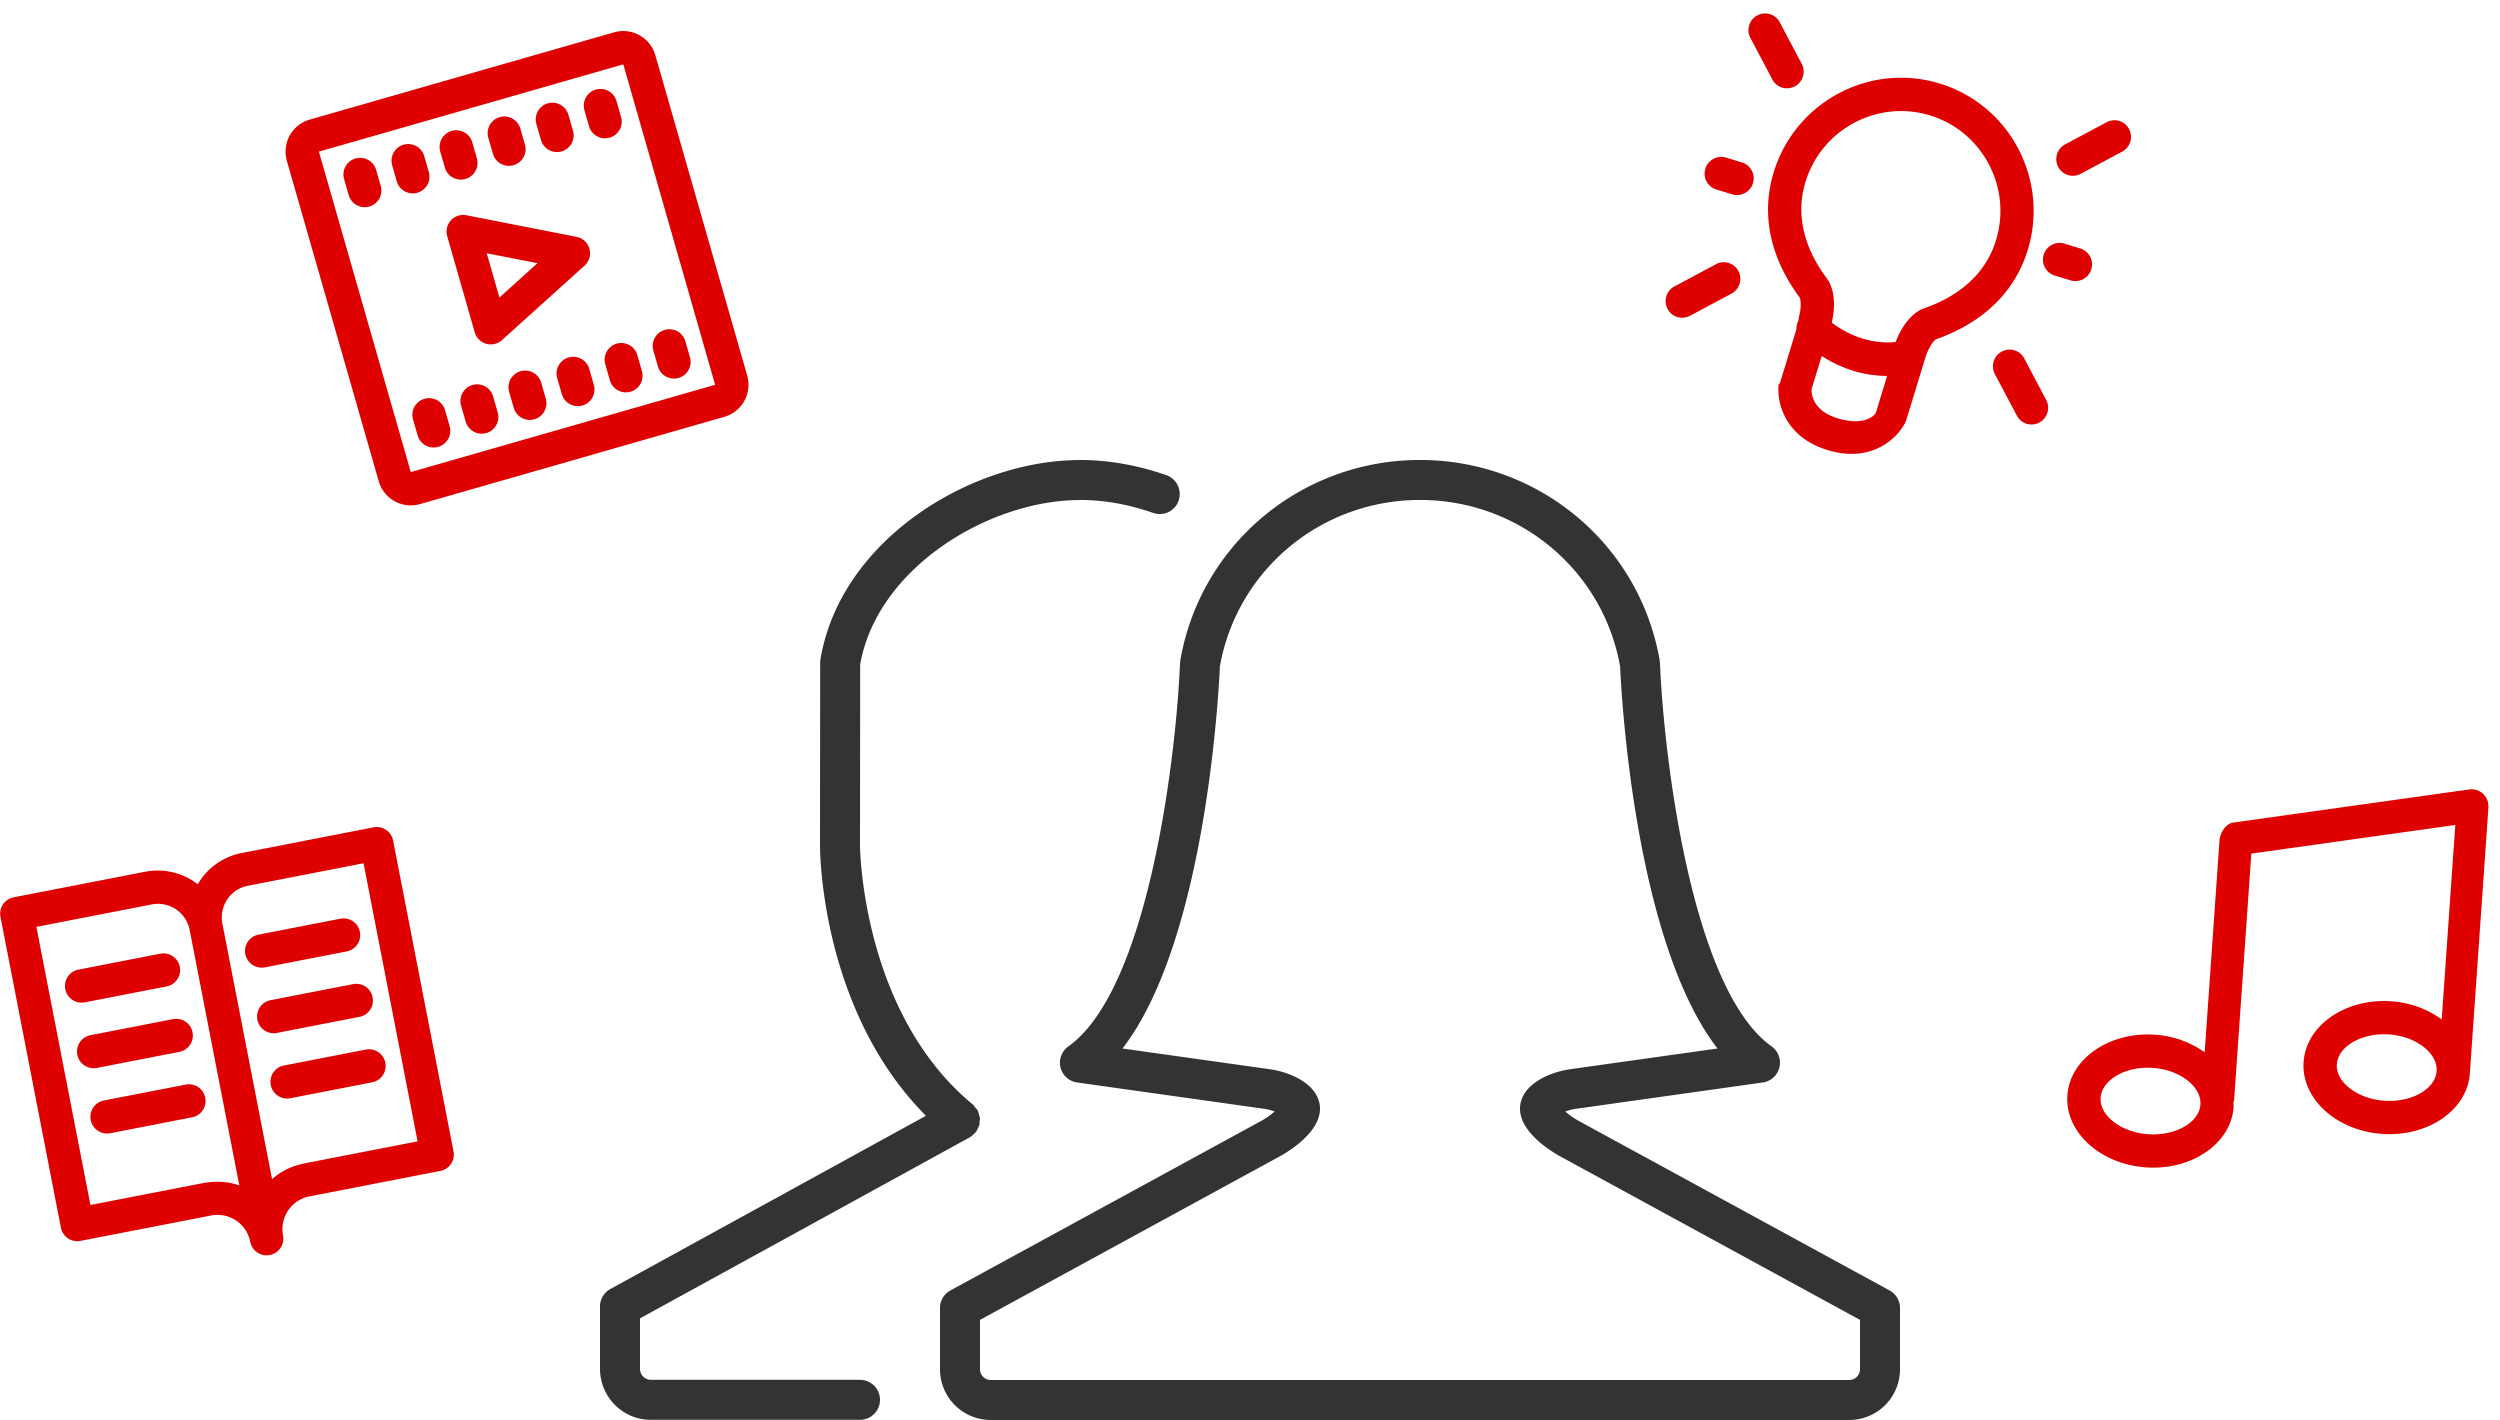
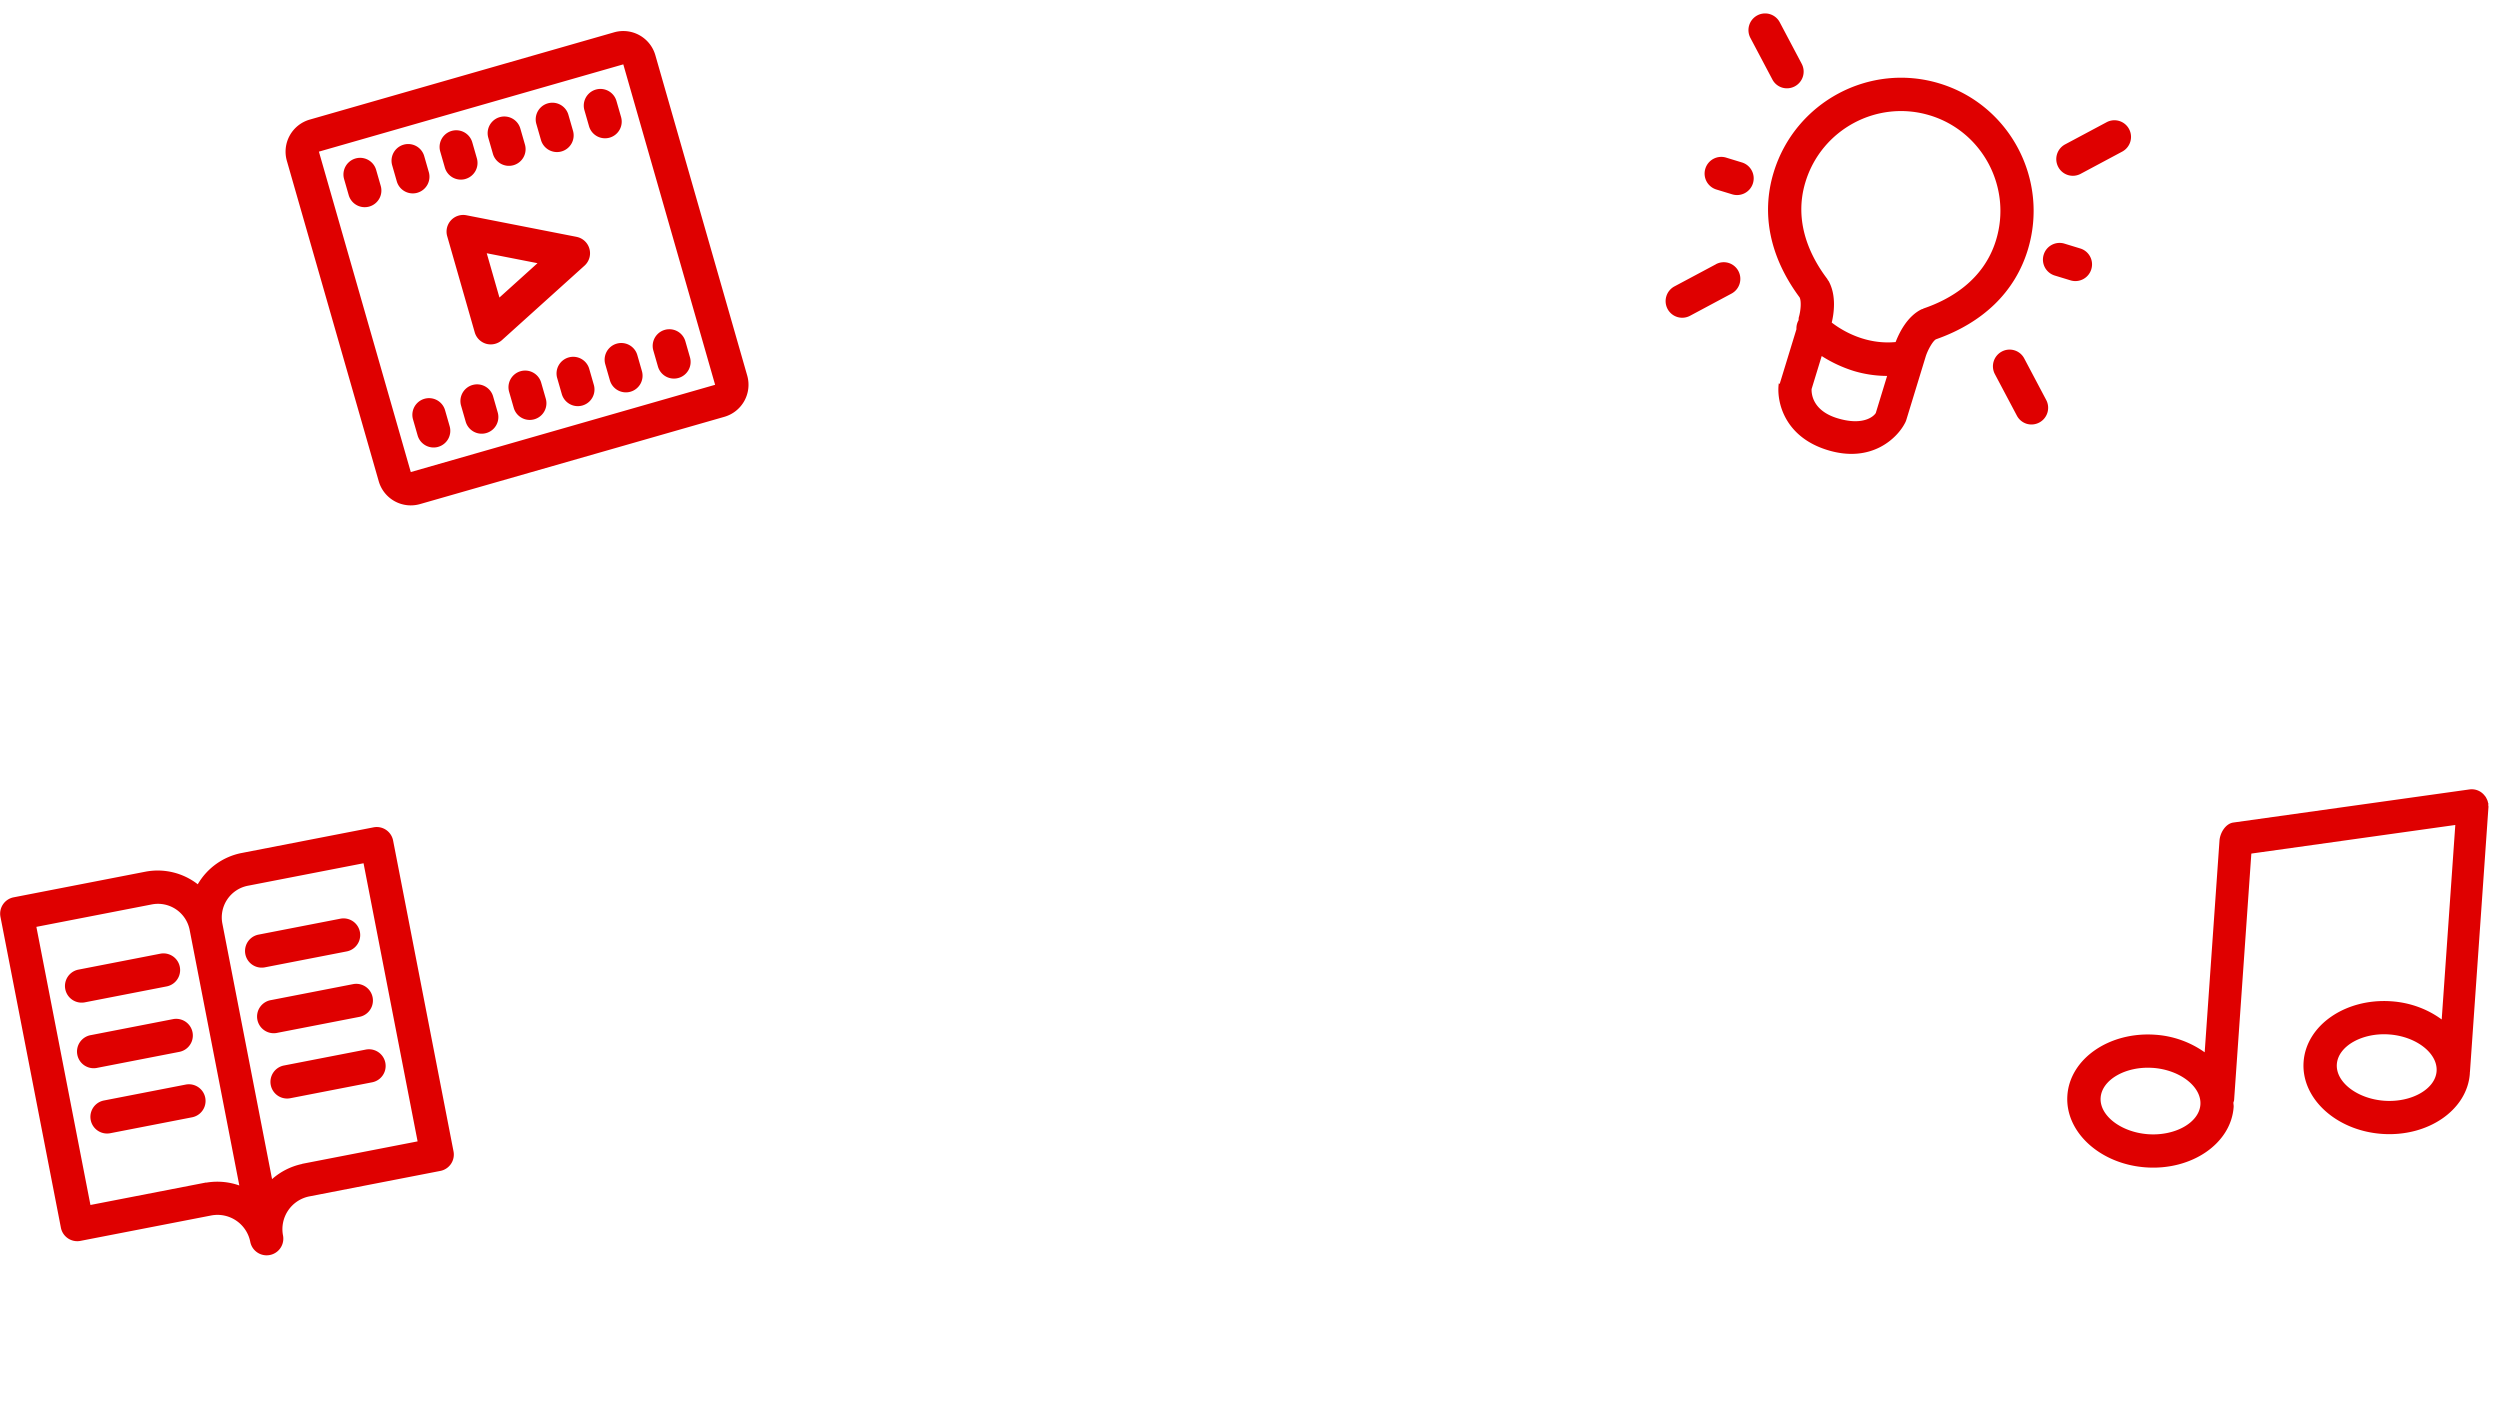
<svg xmlns="http://www.w3.org/2000/svg" width="125" height="71" viewBox="0 0 125 71">
  <g fill="none" fill-rule="evenodd">
    <path fill="#DF0000" d="M123.492 53.677c-.128 1.825-2.096 3.178-4.388 3.018-2.291-.16-4.052-1.774-3.924-3.6.128-1.832 2.097-3.191 4.388-3.03.974.067 1.84.409 2.517.909l.68-9.725-10.198 1.43-.862 12.324c-.003.045-.024.083-.035.126 0 .075.018.146.012.222-.127 1.824-2.096 3.178-4.387 3.018-2.293-.16-4.054-1.775-3.926-3.6.128-1.833 2.097-3.192 4.39-3.032a4.813 4.813 0 0 1 2.475.878l.74-10.58c.027-.39.303-.853.693-.908l11.81-1.656a.815.815 0 0 1 .763.32c.01.01.018.02.026.03a.692.692 0 0 1 .065.114.64.64 0 0 1 .07.197c.003.016.014.029.016.046.005.025-.005.047-.004.071.002.036.013.065.01.103l-.927 13.263c0 .009-.005.015-.006.024 0 .012.003.025.002.038zm-15.85-.282c-1.351-.095-2.548.588-2.61 1.49-.063.896 1.027 1.731 2.379 1.826 1.351.094 2.546-.582 2.609-1.477.063-.902-1.026-1.745-2.377-1.84zm11.81-1.673c-1.351-.095-2.547.588-2.61 1.49-.062.896 1.027 1.731 2.378 1.826 1.352.094 2.547-.582 2.61-1.478.062-.901-1.026-1.744-2.378-1.838zM36.218 20.841l-15.22 4.364a1.668 1.668 0 0 1-2.061-1.142L14.343 8.042a1.668 1.668 0 0 1 1.143-2.062l15.22-4.364a1.668 1.668 0 0 1 2.061 1.143l4.594 16.02a1.668 1.668 0 0 1-1.143 2.062zM15.945 7.582l4.594 16.021 15.217-4.363-4.591-16.022-15.22 4.364zm17.982 11.315a.833.833 0 0 1-1.03-.571l-.23-.801a.833.833 0 1 1 1.602-.46l.23.802a.833.833 0 0 1-.572 1.03zM30.482 6.882a.833.833 0 0 1-1.031-.572l-.23-.8a.833.833 0 1 1 1.602-.46l.23.8a.833.833 0 0 1-.571 1.032zm1.042 12.704a.833.833 0 0 1-1.03-.571l-.23-.801a.833.833 0 1 1 1.602-.46l.23.802a.833.833 0 0 1-.572 1.03zM28.078 7.571a.833.833 0 0 1-1.03-.572l-.23-.8a.833.833 0 1 1 1.602-.46l.23.8a.833.833 0 0 1-.572 1.032zm-2.403.689a.833.833 0 0 1-1.03-.572l-.23-.8a.833.833 0 1 1 1.602-.46l.23.8a.833.833 0 0 1-.572 1.032zm-2.403.689a.833.833 0 0 1-1.03-.572l-.23-.8a.833.833 0 1 1 1.602-.46l.23.801a.833.833 0 0 1-.572 1.03zm5.56 2.895a.835.835 0 0 1 .397 1.436l-4.133 3.727a.842.842 0 0 1-.787.182.835.835 0 0 1-.572-.571L22.36 11.81a.833.833 0 0 1 .961-1.047l5.511 1.08zm-3.86 3.032l1.903-1.717-2.538-.497.635 2.214zm-4.103-5.238a.833.833 0 0 1-1.03-.571l-.23-.802a.833.833 0 1 1 1.602-.459l.23.801a.833.833 0 0 1-.572 1.03zm1.042 12.705a.833.833 0 0 1-1.03-.572l-.23-.8a.833.833 0 1 1 1.602-.46l.23.801a.833.833 0 0 1-.572 1.03zm-3.445-12.016a.833.833 0 0 1-1.031-.571l-.23-.801a.833.833 0 1 1 1.602-.46l.23.801a.833.833 0 0 1-.571 1.031zm5.16 8.923a.833.833 0 0 1 1.03.572l.23.8a.833.833 0 1 1-1.602.46l-.23-.8a.833.833 0 0 1 .571-1.032zm2.402-.689a.833.833 0 0 1 1.031.572l.23.8a.833.833 0 1 1-1.602.46l-.23-.8a.833.833 0 0 1 .571-1.032zm2.404-.689a.833.833 0 0 1 1.03.572l.23.8a.833.833 0 1 1-1.602.46l-.23-.8a.833.833 0 0 1 .572-1.032zM104.035 8.69a.825.825 0 0 1-1.124-.344.835.835 0 0 1 .345-1.127l2.075-1.108a.828.828 0 0 1 1.123.344.834.834 0 0 1-.344 1.126l-2.075 1.109zm-7.236 8.275c-.158.08-.416.542-.517.87l-.965 3.156a.778.778 0 0 1-.049.124c-.38.776-1.682 2.064-3.886 1.39-2.202-.673-2.562-2.47-2.444-3.325.006-.044.038.047.05.004l.834-2.724a.824.824 0 0 1 .107-.45c.004-.053 0-.107.016-.16.094-.32.13-.797.035-.98-1.484-2.003-1.935-4.164-1.294-6.259 1.075-3.515 4.798-5.506 8.3-4.435 3.503 1.07 5.477 4.803 4.403 8.319-.642 2.099-2.23 3.64-4.59 4.47zm-4.93 3.946c1.258.385 1.806-.073 1.92-.26l.567-1.855a5.844 5.844 0 0 1-1.66-.245 6.657 6.657 0 0 1-1.611-.749l-.505 1.65c-.01.25.055 1.082 1.29 1.46zm4.63-15.14c-2.627-.804-5.42.688-6.225 3.326-.615 2.01.254 3.749 1.092 4.853.012.016.015.037.026.055.01.016.028.027.038.044.406.733.26 1.653.157 2.08.554.427 1.721 1.113 3.195.973.17-.445.576-1.294 1.31-1.644.015-.007.032-.005.047-.01.016-.007.026-.02.042-.026 1.312-.447 3.005-1.402 3.62-3.413.806-2.637-.675-5.436-3.302-6.239zM89.11 4.381a.822.822 0 0 1-.49-.405l-1.1-2.08a.834.834 0 0 1 .345-1.126.827.827 0 0 1 1.122.343l1.1 2.08a.835.835 0 0 1-.977 1.188zm-3.293 5.094a.832.832 0 0 1-.55-1.04.832.832 0 0 1 1.037-.555l.794.243c.439.134.685.6.55 1.04a.832.832 0 0 1-1.037.554l-.794-.242zm-.02 3.735a.826.826 0 0 1 1.123.343.835.835 0 0 1-.345 1.127L84.5 15.79a.829.829 0 0 1-1.122-.343.835.835 0 0 1 .345-1.127l2.075-1.108zm16.937.566a.832.832 0 0 1-.55-1.04.832.832 0 0 1 1.037-.555l.794.243c.439.134.685.6.55 1.04a.832.832 0 0 1-1.038.554l-.793-.242zm-1.522 4.146l1.1 2.08a.835.835 0 0 1-.977 1.188.829.829 0 0 1-.49-.405l-1.101-2.079a.835.835 0 0 1 .344-1.127.827.827 0 0 1 1.124.343zM22.017 58.546l-6.546 1.273a1.67 1.67 0 0 0-1.32 1.954.833.833 0 1 1-1.638.318 1.67 1.67 0 0 0-1.955-1.317l-6.536 1.27a.833.833 0 0 1-.977-.659L.023 45.843a.833.833 0 0 1 .66-.977l6.58-1.28h.006l.005-.002a3.263 3.263 0 0 1 2.614.63 3.261 3.261 0 0 1 2.188-1.563h.012c.004 0 .007-.004.01-.004l6.58-1.28a.833.833 0 0 1 .977.66l3.021 15.542a.833.833 0 0 1-.659.977zM9.482 46.494a1.613 1.613 0 0 0-1.89-1.273h-.006l-.005.002-5.762 1.12 2.703 13.906 5.762-1.12c.015-.003.03.003.046 0a3.292 3.292 0 0 1 1.636.145l-2.484-12.78zm8.695-3.331l-5.76 1.12h-.012l-.011.004a1.613 1.613 0 0 0-1.276 1.889l2.485 12.78a3.3 3.3 0 0 1 1.485-.754c.011-.003.02-.01.032-.013l5.76-1.12-2.703-13.906zm-4.639 11.089a.833.833 0 0 1 .66-.977l4.092-.796a.833.833 0 1 1 .318 1.636l-4.092.796a.833.833 0 0 1-.978-.66zm4.434-3.409l-4.092.796a.834.834 0 1 1-.318-1.636l4.092-.796a.833.833 0 1 1 .318 1.636zm-.636-3.272l-4.092.796a.833.833 0 1 1-.318-1.636l4.092-.796a.833.833 0 1 1 .318 1.636zm-11.823 9.09a.833.833 0 1 1-.318-1.636l4.091-.796a.833.833 0 1 1 .318 1.636l-4.091.796zm3.455-4.068l-4.091.796a.834.834 0 1 1-.318-1.636l4.091-.796a.833.833 0 1 1 .318 1.636zm-.636-3.272l-4.091.796a.833.833 0 1 1-.318-1.636l4.091-.796a.833.833 0 1 1 .318 1.636z" />
-     <path fill="#333" d="M92.467 70.999H49.533A2.535 2.535 0 0 1 47 68.466V65.4c0-.365.2-.702.521-.878l15.519-8.465c.277-.152.516-.328.691-.482a2.54 2.54 0 0 0-.524-.135l-9.347-1.316a.997.997 0 0 1-.441-1.803c4.071-2.907 5.41-14.822 5.582-19.168.001-.023.013-.042.015-.065.003-.022-.005-.044-.001-.067C60.021 27.213 65.062 22.999 71 22.999s10.978 4.214 11.985 10.022c.004.023-.004.044-.001.067.002.023.014.041.015.065.172 4.346 1.511 16.261 5.582 19.168a1 1 0 0 1-.441 1.803l-9.349 1.317a2.365 2.365 0 0 0-.523.136c.174.152.412.329.689.48l15.522 8.465c.321.176.521.513.521.878v3.066a2.535 2.535 0 0 1-2.533 2.533zM93 65.994l-15.002-8.182C77.664 57.629 76 56.658 76 55.435c0-1.111 1.301-1.802 2.51-1.974l7.365-1.036c-4.161-5.384-4.814-17.827-4.87-19.107-.859-4.823-5.058-8.32-10.005-8.32-4.947 0-9.146 3.497-10.005 8.32-.056 1.28-.709 13.723-4.87 19.107l7.363 1.036c1.211.172 2.512.863 2.512 1.974 0 1.223-1.668 2.195-2.003 2.377L49 65.994v2.472a.54.54 0 0 0 .533.533h42.934a.54.54 0 0 0 .533-.533v-2.472zM57.658 25.646c-1.206-.42-2.408-.637-3.574-.648a.775.775 0 0 1-.084.004c-4.529 0-10.132 3.372-10.991 8.219L43 42.27c0 .082.075 8.368 5.638 12.952.047.039.073.092.112.138.043.051.095.092.128.152.002.003.002.007.003.01a.95.95 0 0 1 .083.265c.008.037.029.072.033.108.006.063-.012.124-.017.187-.006.064-.001.131-.019.193-.01.033-.035.061-.048.094-.037.088-.074.176-.135.252l-.004.008c-.018.021-.044.029-.063.048a.969.969 0 0 1-.228.193L32 65.918v2.519a.55.55 0 0 0 .533.554H43a1 1 0 0 1 0 2H32.533c-1.397 0-2.533-1.146-2.533-2.554v-3.111c0-.365.199-.701.519-.877l15.778-8.66C41.058 50.528 40.999 42.623 41 42.268l.009-9.133c0-.056.004-.109.013-.163.985-5.93 7.436-9.924 12.885-9.969a.95.95 0 0 1 .093-.004c1.416 0 2.869.255 4.315.758.521.182.797.752.616 1.273a.998.998 0 0 1-1.273.616z" />
  </g>
</svg>